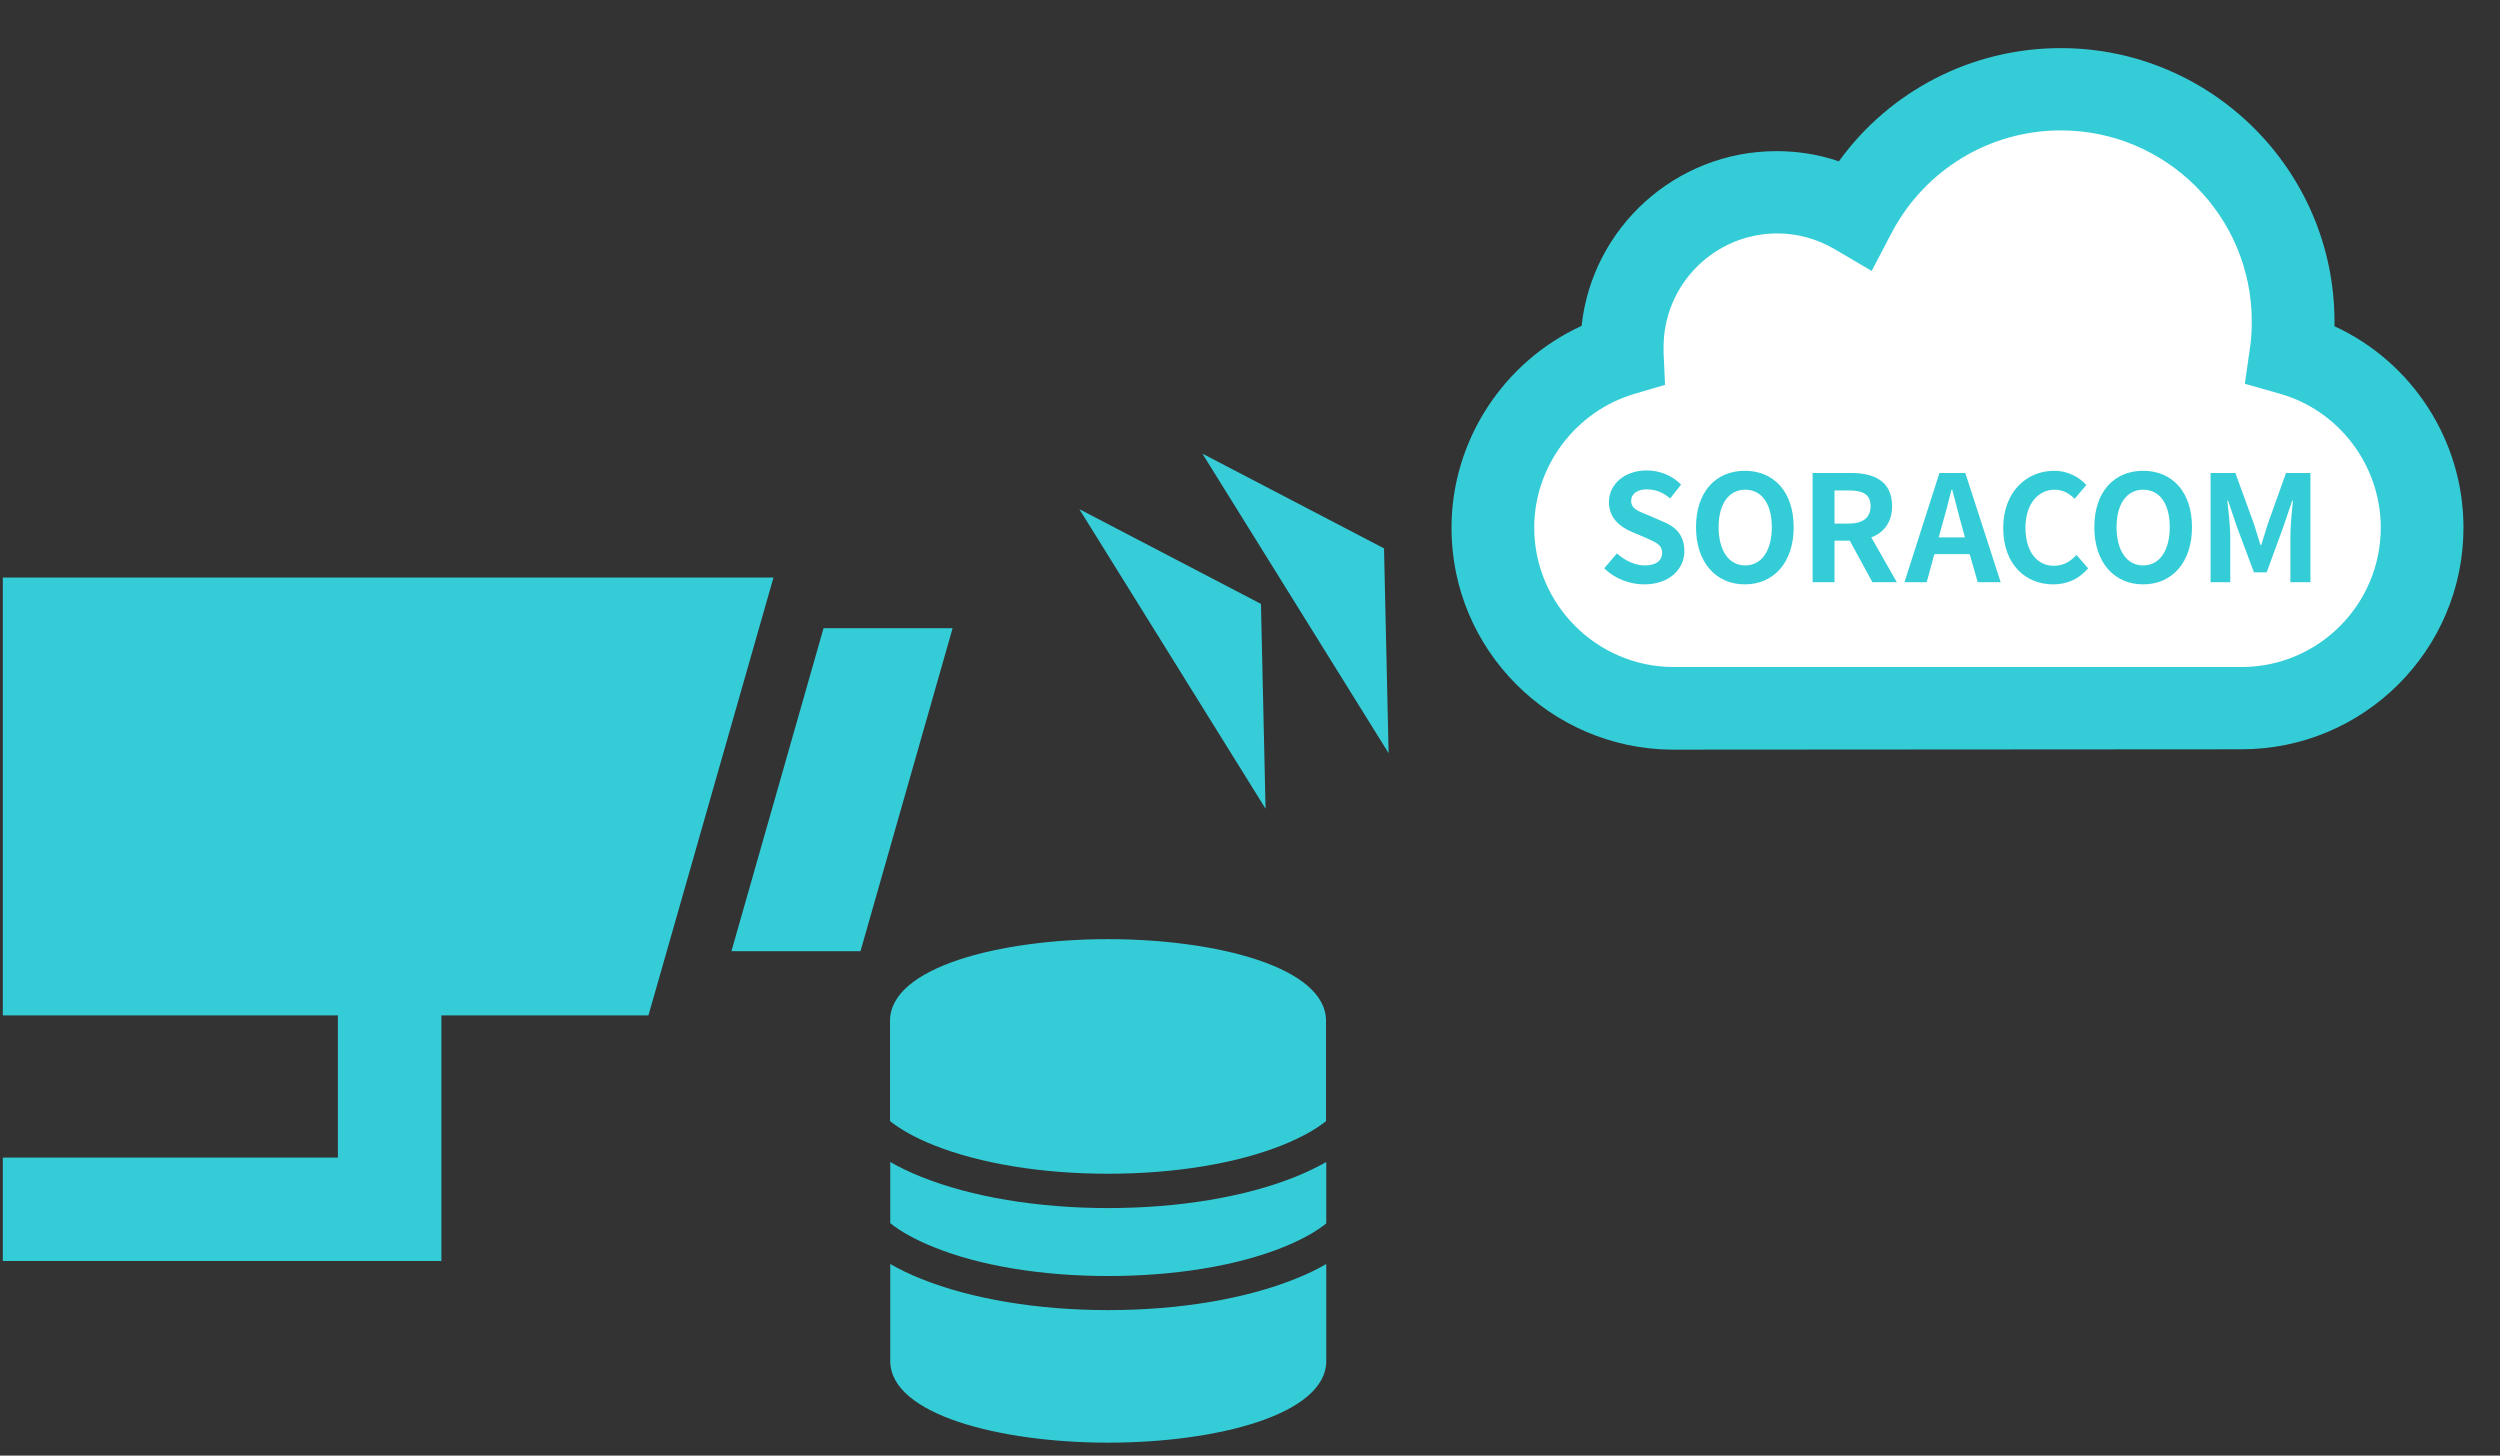
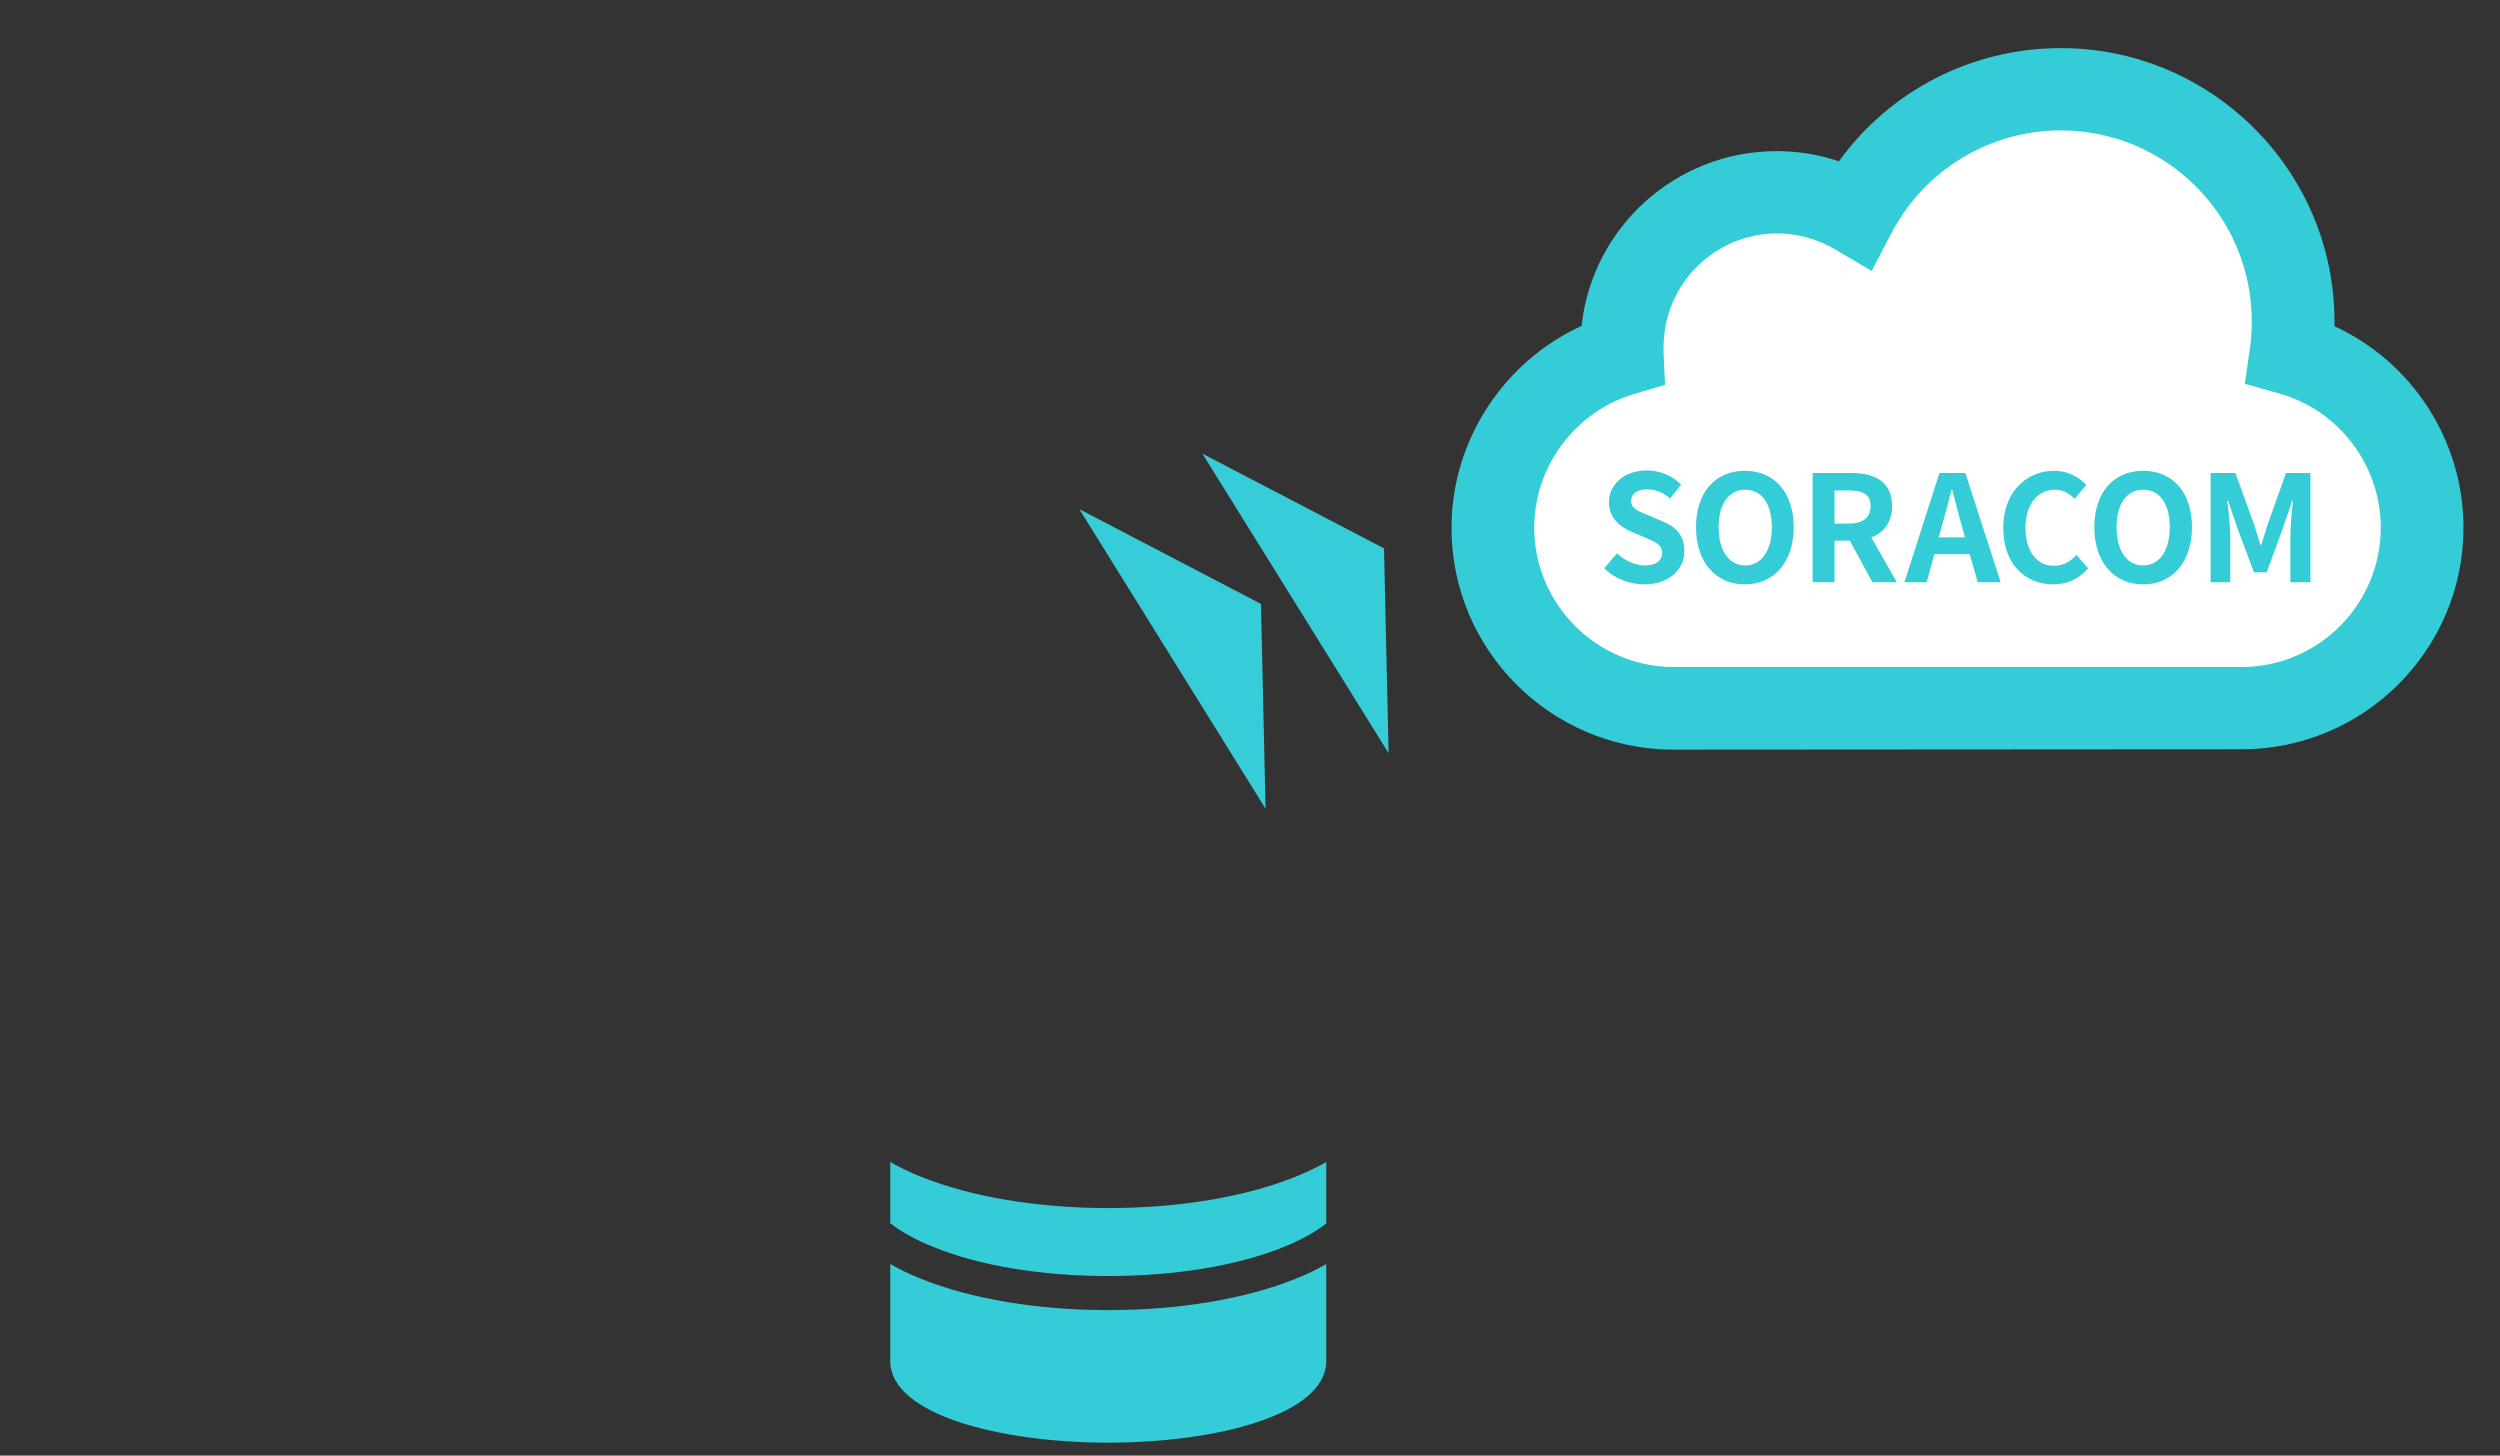
<svg xmlns="http://www.w3.org/2000/svg" width="2645" height="1540" xml:space="preserve" overflow="hidden">
  <rect width="100%" height="100%" fill="#333333" stroke="none" />
  <defs>
    <clipPath id="clip0">
-       <rect x="126" y="817" width="1010" height="929" />
-     </clipPath>
+       </clipPath>
    <clipPath id="clip1">
-       <rect x="126" y="817" width="1010" height="929" />
-     </clipPath>
+       </clipPath>
  </defs>
  <g transform="translate(-123 -206)">
    <g>
      <path d="M1264.93 744.68 1457.1 844.931 1461.96 1061.62Z" fill="#36CDD8" fill-rule="evenodd" fill-opacity="1" />
      <g clip-path="url(#clip0)">
        <g clip-path="url(#clip1)">
          <g>
-             <path d="M1224.77 860.859 1088.37 860.859 1185.73 519.118 1322.14 519.118 1224.77 860.859ZM1137.05 450.674 317.159 450.674 317.159 928.822 672.396 928.822 672.396 1079.21 317.159 1079.21 317.159 1188.62 781.811 1188.62 781.811 928.822 1000.64 928.822 1137.05 450.674Z" fill="#34CDD7" fill-rule="nonzero" fill-opacity="1" transform="matrix(1.001 0 0 1 -192.601 351.5)" />
-           </g>
+             </g>
        </g>
      </g>
      <path d="M1395.12 685.939 1587.29 786.19 1592.15 1002.88Z" fill="#36CDD8" fill-rule="evenodd" fill-opacity="1" />
      <g>
        <g>
          <g>
-             <path d="M247.68 383.587C296.708 403.147 361.994 413.817 431.853 413.817 501.711 413.817 567.252 403.147 616.026 383.587 635.078 375.966 650.828 367.329 662.259 358.184L662.259 251.999C662.259 195.35 546.421 165.628 431.853 165.628 317.285 165.628 201.447 195.35 201.447 251.999L201.447 358.184C213.132 367.329 228.628 375.966 247.68 383.587Z" fill="#34CDD7" fill-rule="nonzero" fill-opacity="1" transform="matrix(1.001 0 0 1 863 1034)" />
            <path d="M432.107 522.034C501.966 522.034 567.506 511.365 616.28 491.804 635.332 484.183 651.082 475.546 662.513 466.401L662.513 401.369C652.86 406.958 641.683 412.293 629.743 417.119 576.651 438.458 506.538 450.143 432.107 450.143 357.676 450.143 287.563 438.458 234.471 417.119 222.277 412.293 211.354 406.958 201.701 401.369L201.701 466.147C213.132 475.292 228.882 483.929 247.934 491.55 296.708 511.365 362.248 522.034 432.107 522.034Z" fill="#34CDD7" fill-rule="nonzero" fill-opacity="1" transform="matrix(1.001 0 0 1 863 1034)" />
            <path d="M629.743 525.082C576.651 546.421 506.538 558.106 432.107 558.106 357.676 558.106 287.563 546.421 234.471 525.082 222.277 520.256 211.354 514.921 201.701 509.332L201.701 611.961C201.701 668.61 317.539 698.332 432.107 698.332 546.675 698.332 662.513 668.61 662.513 611.961L662.513 509.332C652.606 515.175 641.683 520.256 629.743 525.082Z" fill="#34CDD7" fill-rule="nonzero" fill-opacity="1" transform="matrix(1.001 0 0 1 863 1034)" />
          </g>
        </g>
      </g>
      <g>
        <g>
          <g>
            <path d="M1146.27 791.524C1146.27 704.09 1087.33 630.523 1007.22 607.798 1008.76 596.628 1009.53 585.073 1009.53 573.133 1009.53 437.553 899.371 327.394 763.791 327.394 669.425 327.394 587.384 380.548 546.171 458.737 521.905 444.486 493.788 436.397 463.359 436.397 372.844 436.397 299.662 509.579 299.662 600.094 299.662 602.791 299.662 605.487 300.047 608.183 221.473 631.678 163.697 704.86 163.697 791.524 163.697 897.06 249.205 982.568 354.741 982.568 354.741 982.568 354.741 982.568 354.741 982.568L354.741 982.568 955.221 982.568C1060.76 982.568 1146.27 897.06 1146.27 791.524Z" fill="#FFFFFF" fill-rule="nonzero" fill-opacity="1" transform="matrix(1.001 0 0 1 1538 -27.347)" />
            <path d="M355.126 1026.48 353.201 1026.48C224.554 1025.32 120.558 920.556 120.558 791.909 120.558 699.468 175.637 615.886 258.064 578.14 269.234 474.144 357.437 393.258 464.129 393.258 486.469 393.258 508.809 396.725 529.993 404.043 583.917 329.32 670.58 284.255 764.562 284.255 924.022 284.255 1053.82 414.057 1053.82 573.518 1053.82 575.058 1053.82 576.984 1053.82 578.525 1135.87 616.271 1190.17 699.468 1190.17 791.524 1190.17 920.941 1085.02 1026.09 955.606 1026.09L355.126 1026.48ZM355.126 939.044 955.606 939.044C1036.88 939.044 1102.74 872.794 1102.74 791.524 1102.74 726.045 1058.83 667.499 995.664 649.781L959.073 639.382 964.465 601.635C966.006 592.006 966.391 582.377 966.391 573.133 966.391 461.818 875.876 371.304 764.562 371.304 689.454 371.304 620.893 412.902 585.843 479.536L564.659 519.979 525.371 496.869C506.883 486.084 486.084 480.307 464.9 480.307 398.651 480.307 344.727 534.23 344.727 600.479 344.727 602.405 344.727 604.331 344.727 606.257L346.268 640.537 313.528 650.166C251.516 668.655 207.992 726.815 207.992 791.524 207.992 872.409 273.856 938.659 354.741 939.044L355.126 939.044ZM281.944 834.663 295.425 818.871C303.899 826.574 314.684 831.581 324.698 831.581 336.638 831.581 343.186 826.574 343.186 818.1 343.186 809.627 336.253 806.93 325.854 802.308L310.447 795.761C298.892 790.753 286.951 781.509 286.951 764.562 286.951 745.689 303.514 731.052 327.009 731.052 340.49 731.052 353.971 736.444 363.215 746.074L351.66 760.71C344.342 754.547 336.638 751.081 327.009 751.081 316.995 751.081 310.447 755.703 310.447 763.406 310.447 771.88 318.921 774.576 328.55 778.428L343.571 784.976C357.823 790.753 366.682 799.612 366.682 816.56 366.682 835.433 350.89 851.61 324.313 851.61 308.521 851.61 293.114 845.447 281.944 834.663ZM379.007 791.138C379.007 753.392 400.191 731.437 430.62 731.437 461.048 731.437 482.232 753.392 482.232 791.138 482.232 828.5 461.048 851.61 430.62 851.61 400.191 851.61 379.007 828.5 379.007 791.138ZM459.122 791.138C459.122 766.102 448.337 751.466 431.005 751.466 413.672 751.466 402.887 766.488 402.887 791.138 402.887 815.789 413.672 831.581 431.005 831.581 448.337 831.581 459.122 815.789 459.122 791.138ZM565.429 849.299 541.549 805.39 525.371 805.39 525.371 849.299 502.261 849.299 502.261 733.748 542.704 733.748C566.97 733.748 586.228 742.222 586.228 768.799 586.228 786.131 577.369 796.916 564.274 801.923L591.235 849.299 565.429 849.299ZM525.371 787.287 540.393 787.287C555.415 787.287 563.503 781.124 563.503 768.799 563.503 756.473 555.415 752.236 540.393 752.236L525.371 752.236 525.371 787.287ZM668.269 819.641 630.908 819.641 622.819 849.299 599.324 849.299 636.3 733.748 663.647 733.748 701.009 849.299 676.743 849.299 668.269 819.641ZM663.262 801.923 659.796 789.213C656.329 777.272 653.248 763.791 649.781 751.466L649.011 751.466C645.93 764.177 642.463 777.272 638.996 789.213L635.53 801.923 663.262 801.923ZM703.705 791.909C703.705 753.777 728.356 731.437 757.629 731.437 772.265 731.437 784.206 738.37 791.524 746.459L779.198 761.095C773.421 755.318 766.873 751.466 758.014 751.466 740.681 751.466 727.2 766.488 727.2 791.524 727.2 816.56 739.141 831.966 757.244 831.966 767.258 831.966 774.961 827.344 781.124 820.411L793.45 834.663C783.82 845.833 771.495 851.61 756.473 851.61 727.586 851.61 703.705 830.811 703.705 791.909ZM799.997 791.138C799.997 753.392 821.182 731.437 851.61 731.437 882.039 731.437 903.223 753.392 903.223 791.138 903.223 828.5 882.039 851.61 851.61 851.61 821.182 851.61 799.997 828.5 799.997 791.138ZM879.728 791.138C879.728 766.102 868.943 751.466 851.61 751.466 834.278 751.466 823.493 766.488 823.493 791.138 823.493 815.789 834.278 831.581 851.61 831.581 868.943 831.581 879.728 815.789 879.728 791.138ZM923.252 733.748 949.058 733.748 968.702 787.672C971.013 794.99 973.324 802.694 975.635 810.012L976.405 810.012C978.716 802.694 981.027 794.99 983.338 787.672L1002.6 733.748 1028.4 733.748 1028.4 849.299 1007.22 849.299 1007.22 801.153C1007.22 790.368 1008.76 774.191 1009.91 763.021L1009.14 763.021 999.901 790.368 982.183 838.9 968.702 838.9 950.599 790.368 941.355 763.021 940.584 763.021C941.74 773.806 943.666 789.983 943.666 801.153L943.666 849.299 922.867 849.299 922.867 733.748Z" fill="#34CDD7" fill-rule="nonzero" fill-opacity="1" transform="matrix(1.001 0 0 1 1538 -27.347)" />
          </g>
        </g>
      </g>
    </g>
  </g>
</svg>